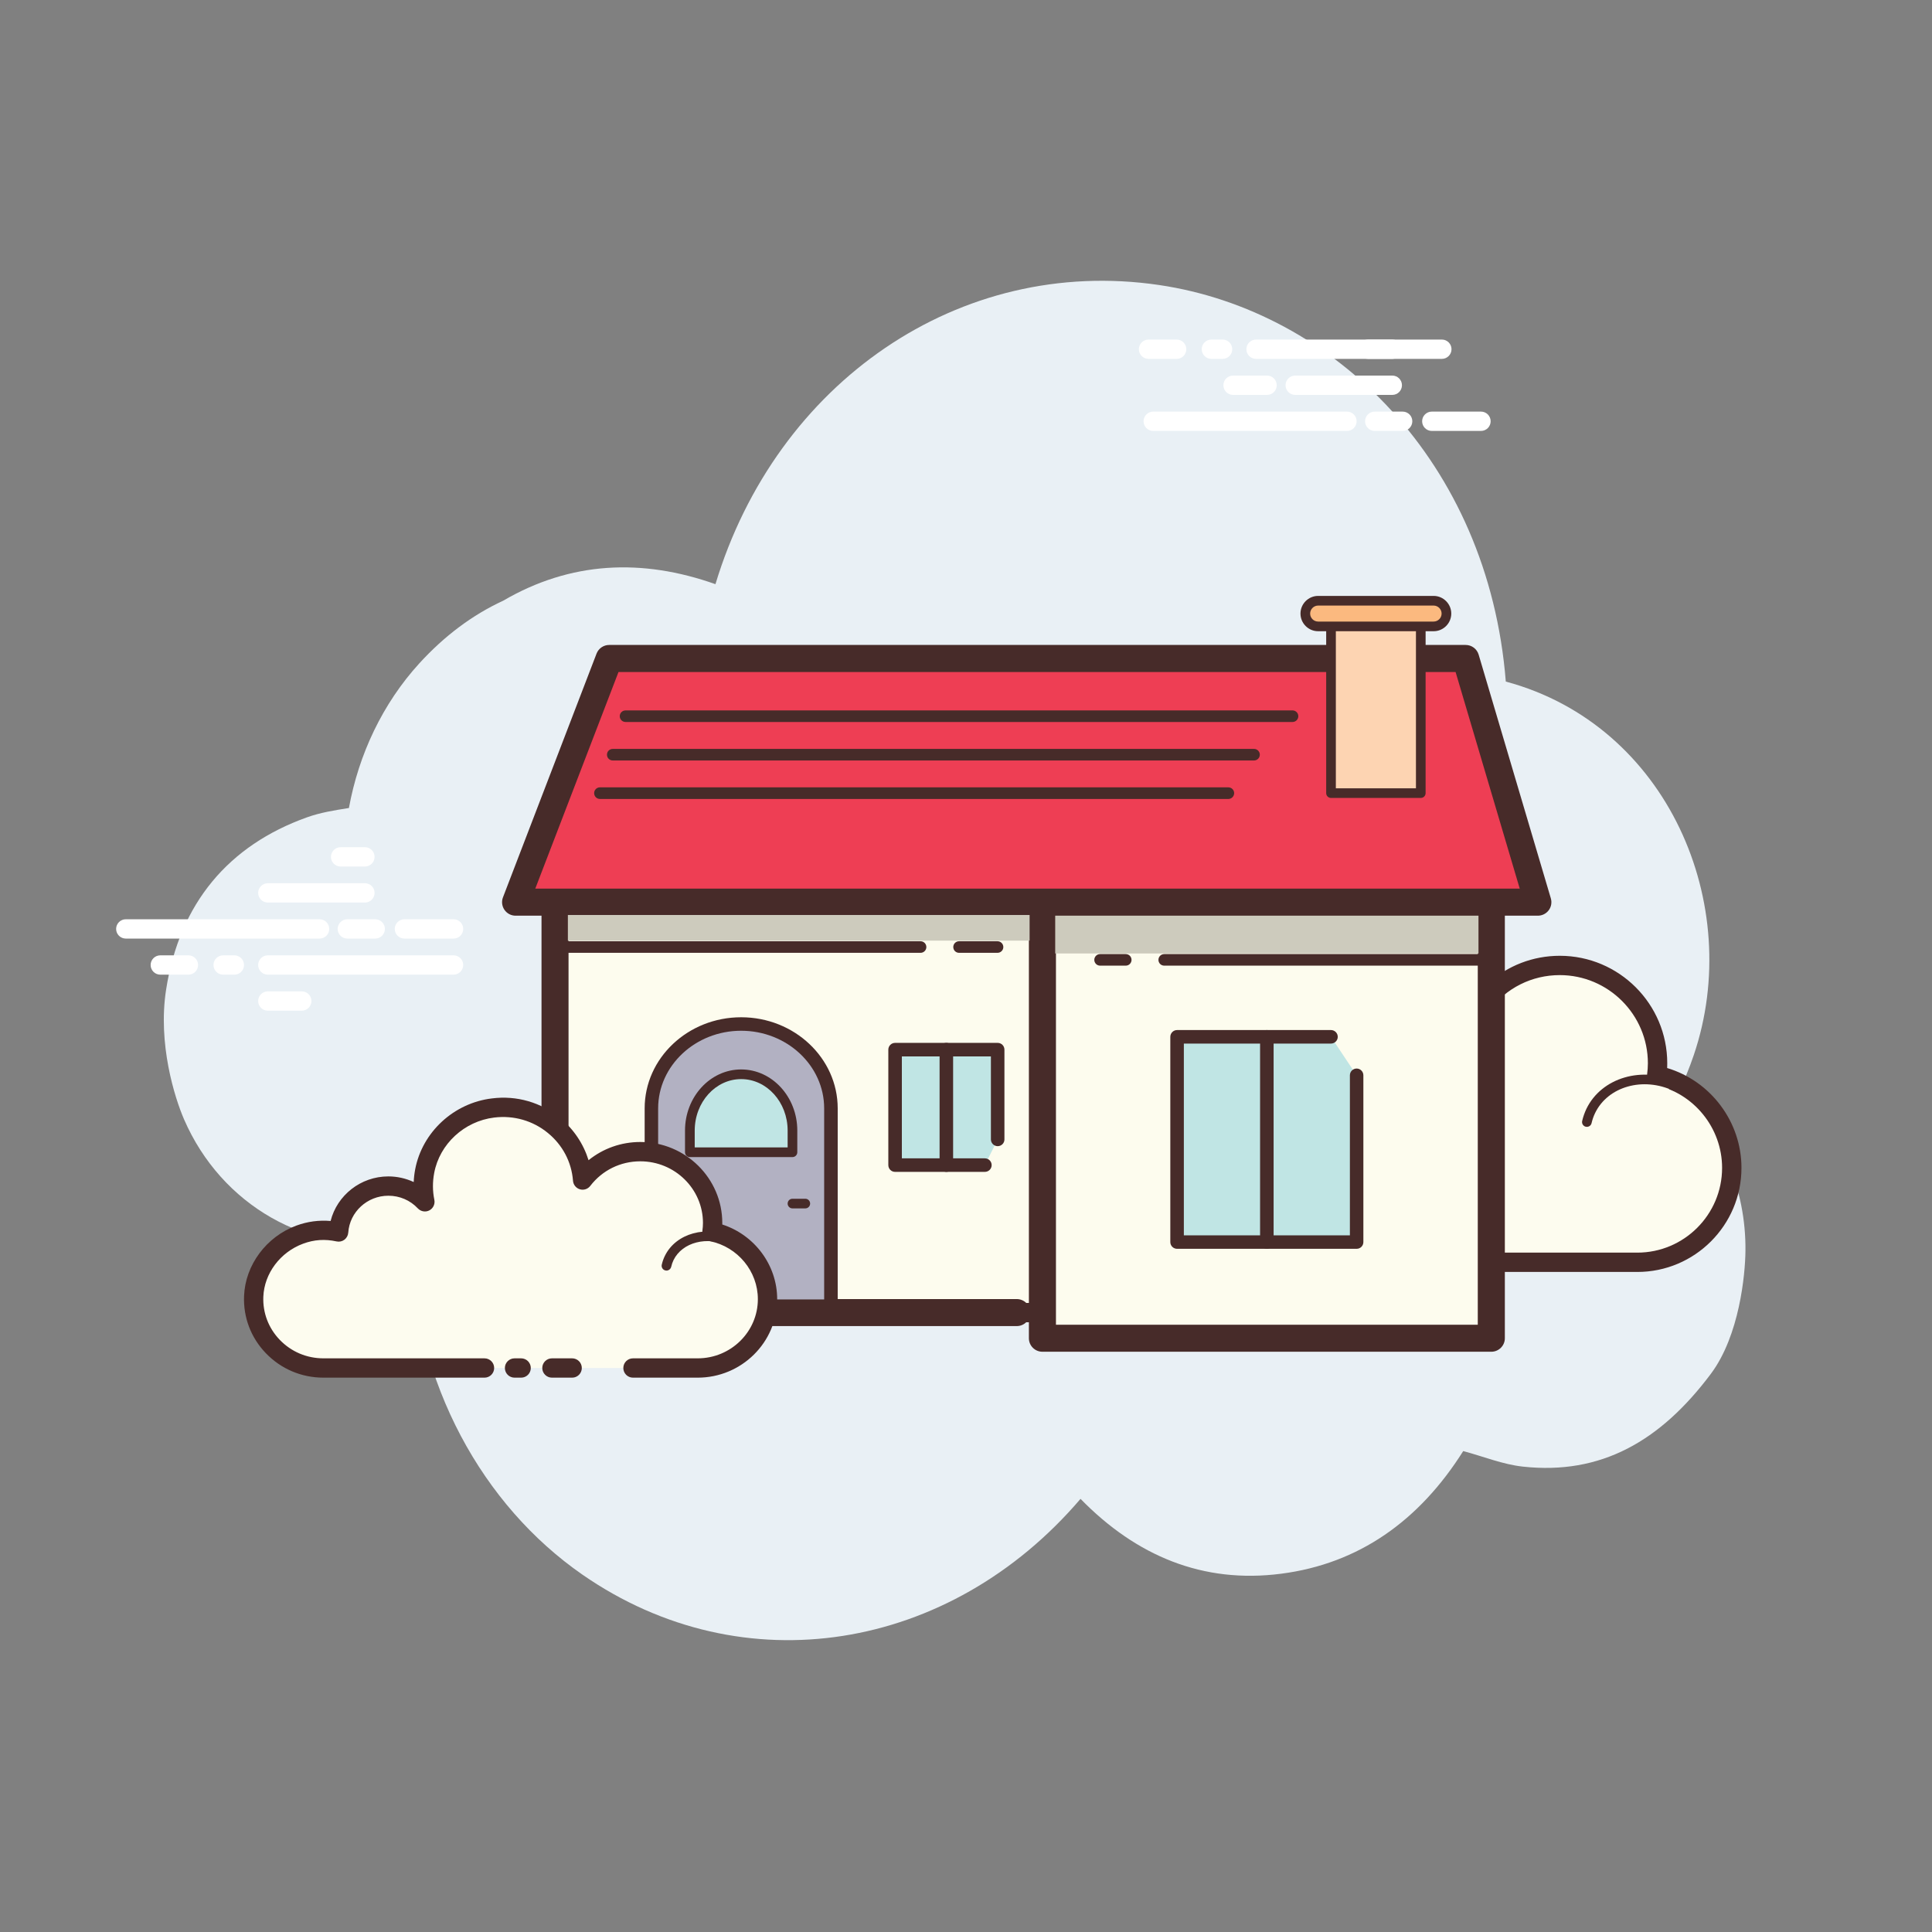
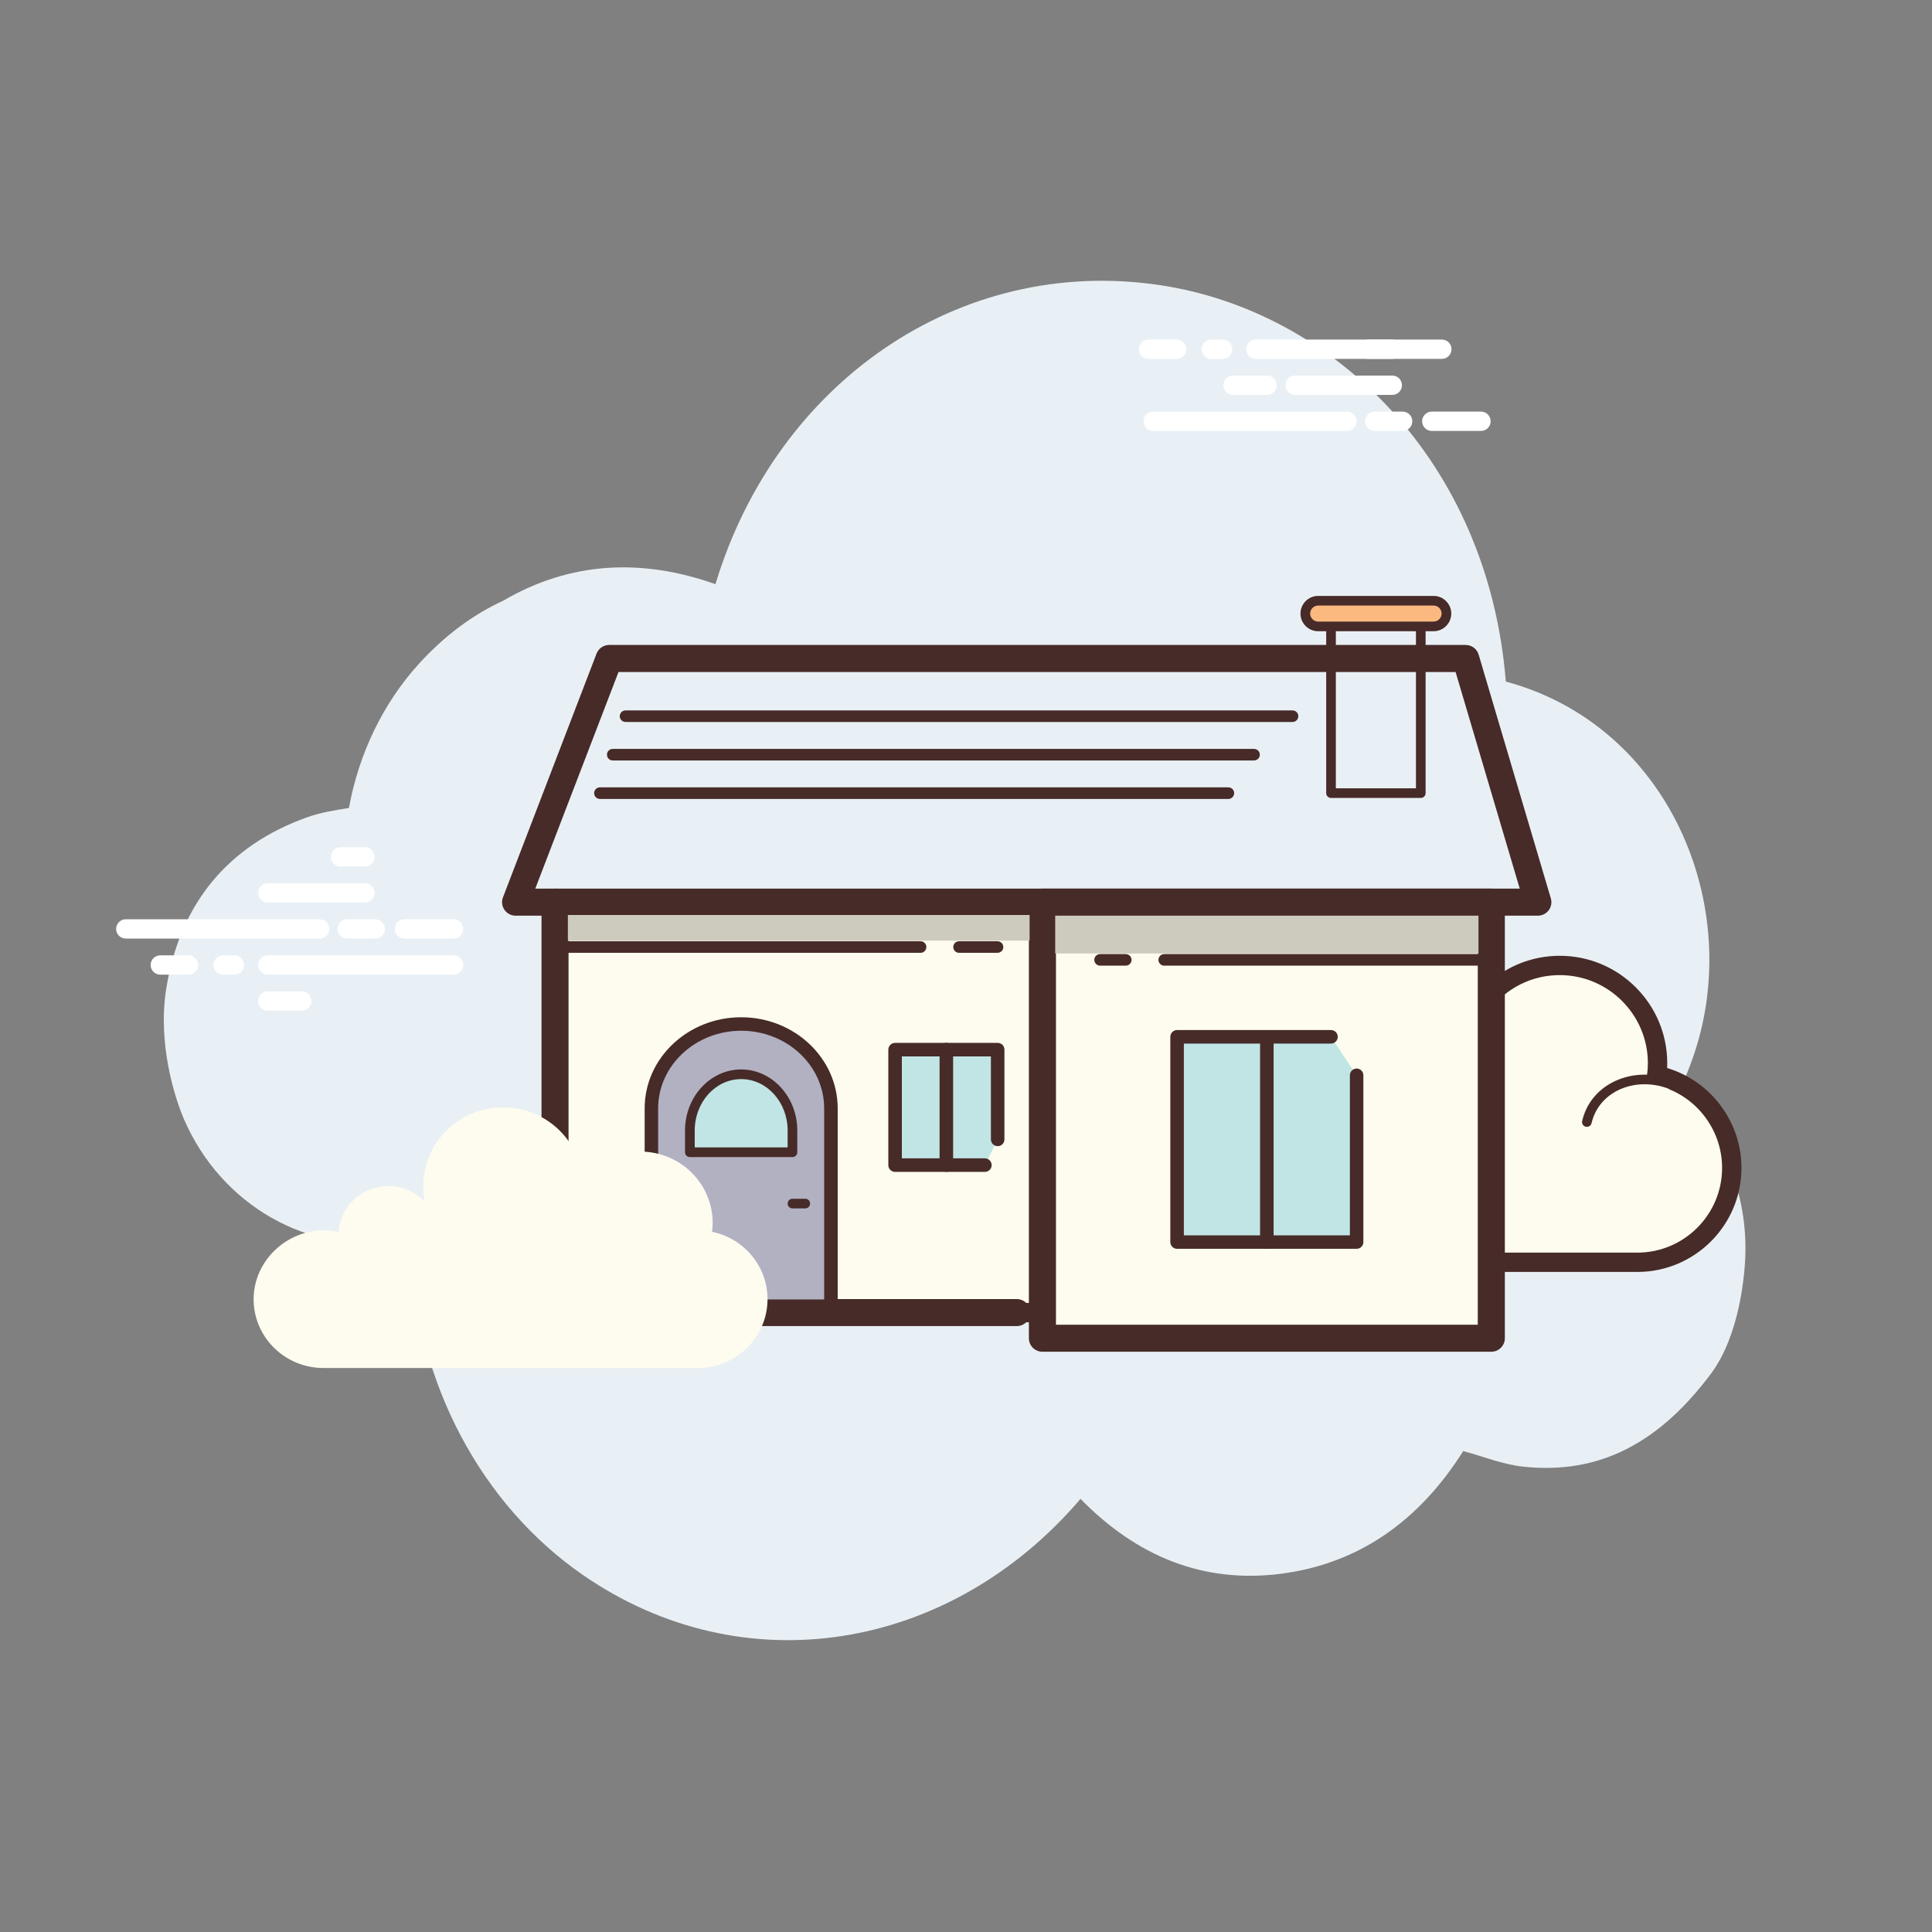
<svg xmlns="http://www.w3.org/2000/svg" viewBox="0 0 150 150" width="150px" height="150px">
  <rect x="0" y="0" width="150" height="150" fill="#808080" stroke="none" />
  <g id="surface75339003">
    <path style=" stroke:none;fill-rule:nonzero;fill:rgb(91.373%,94.118%,96.078%);fill-opacity:1;" d="M 130.312 84.82 C 130.766 83.895 131.164 82.922 131.508 81.906 C 135.457 70.25 129.484 56.289 116.91 52.918 C 115.551 35.84 103.551 24.129 89.996 22.129 C 74.484 19.84 60.277 29.695 55.547 45.355 C 49.848 43.336 44.297 43.582 39.062 46.641 C 36.688 47.738 34.516 49.359 32.566 51.492 C 29.707 54.621 27.848 58.57 27.09 62.734 C 25.969 62.91 24.867 63.086 23.824 63.461 C 17.766 65.633 13.941 70.105 12.895 76.844 C 12.242 81.039 13.559 85.223 14.293 86.914 C 17.195 93.598 23.926 97.383 30.766 96.383 C 31.105 96.332 31.602 96.484 31.895 96.73 C 32.254 107.41 37.441 116.859 45.219 122.254 C 57.699 130.91 73.758 128.242 83.891 116.371 C 88.23 120.812 93.398 122.969 99.465 122.184 C 105.5 121.406 110.188 118.078 113.605 112.66 C 115.184 113.086 116.684 113.699 118.23 113.867 C 124.293 114.531 128.906 111.902 132.828 106.668 C 135.059 103.688 135.496 98.949 135.516 97.137 C 135.574 92.254 133.578 87.805 130.312 84.82 Z M 130.312 84.82 " />
    <path style=" stroke:none;fill-rule:nonzero;fill:rgb(99.216%,98.824%,93.725%);fill-opacity:1;" d="M 109.48 98.004 C 109.48 98.004 127.016 98.004 127.121 98.004 C 131.172 98.004 134.453 94.719 134.453 90.672 C 134.453 87.137 131.953 84.188 128.629 83.496 C 128.668 83.184 128.691 82.871 128.691 82.551 C 128.691 78.359 125.293 74.957 121.098 74.957 C 118.621 74.957 116.43 76.148 115.043 77.984 C 114.688 73.312 110.516 69.711 105.637 70.309 C 102.07 70.746 99.117 73.504 98.461 77.039 C 98.25 78.172 98.273 79.273 98.484 80.305 C 97.527 79.273 96.164 78.625 94.648 78.625 C 91.871 78.625 89.605 80.785 89.426 83.516 C 88.168 83.238 86.797 83.258 85.352 83.801 C 82.59 84.836 80.625 87.434 80.512 90.379 C 80.348 94.562 83.691 98.008 87.84 98.008 C 88.152 98.008 89.262 98.008 89.516 98.008 L 104.746 98.008 " />
    <path style=" stroke:none;fill-rule:nonzero;fill:rgb(27.843%,16.863%,16.078%);fill-opacity:1;" d="M 127.121 98.754 L 109.48 98.754 C 109.066 98.754 108.73 98.418 108.73 98.004 C 108.73 97.59 109.066 97.254 109.48 97.254 L 127.121 97.254 C 130.75 97.254 133.703 94.301 133.703 90.672 C 133.703 87.57 131.504 84.859 128.477 84.227 C 128.094 84.148 127.836 83.789 127.883 83.398 C 127.918 83.121 127.941 82.84 127.941 82.551 C 127.941 78.777 124.871 75.707 121.098 75.707 C 118.941 75.707 116.949 76.703 115.641 78.434 C 115.453 78.684 115.133 78.789 114.832 78.703 C 114.531 78.613 114.316 78.352 114.297 78.039 C 114.141 75.973 113.129 74.031 111.52 72.715 C 109.895 71.383 107.84 70.793 105.73 71.055 C 102.48 71.453 99.797 73.969 99.199 77.172 C 99.016 78.176 99.02 79.18 99.219 80.152 C 99.285 80.484 99.125 80.816 98.828 80.969 C 98.527 81.129 98.164 81.059 97.934 80.812 C 97.074 79.887 95.906 79.375 94.648 79.375 C 92.297 79.375 90.332 81.215 90.18 83.566 C 90.164 83.785 90.055 83.984 89.879 84.117 C 89.703 84.246 89.477 84.293 89.27 84.25 C 88.008 83.973 86.812 84.051 85.617 84.5 C 83.113 85.441 81.363 87.812 81.266 90.406 C 81.195 92.219 81.844 93.934 83.098 95.234 C 84.348 96.535 86.035 97.254 87.844 97.254 L 104.746 97.254 C 105.16 97.254 105.496 97.59 105.496 98.004 C 105.496 98.418 105.16 98.754 104.746 98.754 L 87.84 98.754 C 85.621 98.754 83.555 97.875 82.016 96.277 C 80.477 94.676 79.68 92.57 79.766 90.348 C 79.891 87.16 82.031 84.246 85.094 83.098 C 86.293 82.648 87.535 82.5 88.793 82.648 C 89.359 79.914 91.789 77.875 94.652 77.875 C 95.68 77.875 96.684 78.145 97.566 78.641 C 97.566 78.062 97.621 77.484 97.727 76.902 C 98.441 73.059 101.656 70.043 105.551 69.566 C 108.074 69.254 110.527 69.965 112.473 71.555 C 113.98 72.789 115.047 74.484 115.531 76.348 C 117.051 74.973 119.012 74.207 121.102 74.207 C 125.703 74.207 129.445 77.949 129.445 82.551 C 129.445 82.676 129.445 82.801 129.438 82.922 C 132.816 83.934 135.207 87.09 135.207 90.672 C 135.207 95.129 131.578 98.754 127.121 98.754 Z M 127.121 98.754 " />
    <path style=" stroke:none;fill-rule:nonzero;fill:rgb(99.216%,98.824%,93.725%);fill-opacity:1;" d="M 105.23 81.852 C 102.516 81.672 100.184 83.547 100.016 86.035 C 99.996 86.344 100.008 86.648 100.055 86.941 C 99.531 86.352 98.754 85.953 97.867 85.895 C 96.238 85.785 94.832 86.859 94.629 88.324 C 94.332 88.242 94.023 88.188 93.703 88.168 C 91.332 88.012 89.289 89.652 89.141 91.828 " />
    <path style=" stroke:none;fill-rule:nonzero;fill:rgb(27.843%,16.863%,16.078%);fill-opacity:1;" d="M 89.145 92.203 C 89.133 92.203 89.125 92.203 89.117 92.199 C 88.91 92.188 88.754 92.008 88.77 91.801 C 88.926 89.422 91.156 87.629 93.73 87.793 C 93.93 87.805 94.137 87.828 94.344 87.871 C 94.754 86.418 96.227 85.398 97.891 85.52 C 98.527 85.559 99.125 85.758 99.637 86.094 C 99.637 86.062 99.641 86.035 99.641 86.008 C 99.82 83.32 102.336 81.254 105.254 81.477 C 105.461 81.492 105.617 81.668 105.602 81.875 C 105.59 82.082 105.395 82.254 105.203 82.223 C 102.684 82.086 100.539 83.781 100.391 86.062 C 100.371 86.336 100.383 86.613 100.422 86.887 C 100.449 87.051 100.363 87.215 100.211 87.285 C 100.062 87.355 99.883 87.32 99.773 87.195 C 99.297 86.656 98.59 86.316 97.84 86.27 C 96.445 86.215 95.18 87.102 95 88.375 C 94.984 88.48 94.926 88.578 94.836 88.637 C 94.742 88.699 94.633 88.715 94.527 88.688 C 94.242 88.609 93.957 88.559 93.68 88.539 C 91.527 88.414 89.648 89.883 89.516 91.852 C 89.504 92.051 89.34 92.203 89.145 92.203 Z M 89.145 92.203 " />
    <path style=" stroke:none;fill-rule:nonzero;fill:rgb(99.216%,98.824%,93.725%);fill-opacity:1;" d="M 130.094 84.355 C 127.543 83.152 124.598 84.004 123.508 86.254 C 123.375 86.535 123.273 86.824 123.207 87.117 " />
    <path style=" stroke:none;fill-rule:nonzero;fill:rgb(27.843%,16.863%,16.078%);fill-opacity:1;" d="M 123.207 87.488 C 123.18 87.488 123.152 87.484 123.121 87.48 C 122.922 87.434 122.793 87.234 122.84 87.031 C 122.914 86.707 123.027 86.391 123.168 86.09 C 124.344 83.66 127.52 82.727 130.25 84.012 C 130.438 84.102 130.52 84.324 130.43 84.512 C 130.344 84.699 130.117 84.777 129.93 84.691 C 127.57 83.578 124.84 84.352 123.844 86.414 C 123.723 86.664 123.633 86.926 123.57 87.195 C 123.531 87.371 123.379 87.488 123.207 87.488 Z M 123.207 87.488 " />
    <path style=" stroke:none;fill-rule:nonzero;fill:rgb(100%,100%,100%);fill-opacity:1;" d="M 24.812 72.871 L 9.766 72.871 C 9.352 72.871 9.016 72.535 9.016 72.121 C 9.016 71.711 9.352 71.371 9.766 71.371 L 24.812 71.371 C 25.227 71.371 25.562 71.711 25.562 72.121 C 25.562 72.535 25.227 72.871 24.812 72.871 Z M 29.133 72.871 L 26.965 72.871 C 26.551 72.871 26.215 72.535 26.215 72.121 C 26.215 71.711 26.551 71.371 26.965 71.371 L 29.133 71.371 C 29.547 71.371 29.883 71.711 29.883 72.121 C 29.883 72.535 29.547 72.871 29.133 72.871 Z M 35.215 72.871 L 31.398 72.871 C 30.984 72.871 30.648 72.535 30.648 72.121 C 30.648 71.711 30.984 71.371 31.398 71.371 L 35.215 71.371 C 35.629 71.371 35.965 71.711 35.965 72.121 C 35.965 72.535 35.629 72.871 35.215 72.871 Z M 35.215 75.672 L 20.793 75.672 C 20.379 75.672 20.043 75.336 20.043 74.922 C 20.043 74.508 20.379 74.172 20.793 74.172 L 35.215 74.172 C 35.629 74.172 35.965 74.508 35.965 74.922 C 35.965 75.336 35.629 75.672 35.215 75.672 Z M 18.195 75.672 L 17.324 75.672 C 16.91 75.672 16.574 75.336 16.574 74.922 C 16.574 74.508 16.91 74.172 17.324 74.172 L 18.195 74.172 C 18.609 74.172 18.945 74.508 18.945 74.922 C 18.945 75.336 18.609 75.672 18.195 75.672 Z M 14.629 75.672 L 12.445 75.672 C 12.031 75.672 11.695 75.336 11.695 74.922 C 11.695 74.508 12.031 74.172 12.445 74.172 L 14.629 74.172 C 15.043 74.172 15.379 74.508 15.379 74.922 C 15.379 75.336 15.043 75.672 14.629 75.672 Z M 28.332 70.074 L 20.793 70.074 C 20.379 70.074 20.043 69.738 20.043 69.324 C 20.043 68.91 20.379 68.574 20.793 68.574 L 28.332 68.574 C 28.746 68.574 29.082 68.91 29.082 69.324 C 29.082 69.738 28.746 70.074 28.332 70.074 Z M 28.332 67.277 L 26.445 67.277 C 26.031 67.277 25.695 66.941 25.695 66.527 C 25.695 66.113 26.031 65.777 26.445 65.777 L 28.332 65.777 C 28.746 65.777 29.082 66.113 29.082 66.527 C 29.082 66.941 28.746 67.277 28.332 67.277 Z M 23.43 78.469 L 20.793 78.469 C 20.379 78.469 20.043 78.133 20.043 77.719 C 20.043 77.305 20.379 76.969 20.793 76.969 L 23.43 76.969 C 23.844 76.969 24.18 77.305 24.18 77.719 C 24.18 78.133 23.844 78.469 23.43 78.469 Z M 104.578 33.457 L 89.535 33.457 C 89.121 33.457 88.785 33.121 88.785 32.707 C 88.785 32.293 89.121 31.957 89.535 31.957 L 104.578 31.957 C 104.992 31.957 105.328 32.293 105.328 32.707 C 105.328 33.121 104.992 33.457 104.578 33.457 Z M 108.902 33.457 L 106.734 33.457 C 106.32 33.457 105.984 33.121 105.984 32.707 C 105.984 32.293 106.32 31.957 106.734 31.957 L 108.902 31.957 C 109.316 31.957 109.652 32.293 109.652 32.707 C 109.652 33.121 109.316 33.457 108.902 33.457 Z M 114.984 33.457 L 111.164 33.457 C 110.75 33.457 110.414 33.121 110.414 32.707 C 110.414 32.293 110.75 31.957 111.164 31.957 L 114.984 31.957 C 115.398 31.957 115.734 32.293 115.734 32.707 C 115.734 33.121 115.398 33.457 114.984 33.457 Z M 111.945 27.863 L 97.52 27.863 C 97.105 27.863 96.77 27.527 96.77 27.113 C 96.77 26.699 97.105 26.363 97.52 26.363 L 111.945 26.363 C 112.359 26.363 112.695 26.699 112.695 27.113 C 112.695 27.527 112.359 27.863 111.945 27.863 Z M 94.922 27.863 L 94.051 27.863 C 93.637 27.863 93.301 27.527 93.301 27.113 C 93.301 26.699 93.637 26.363 94.051 26.363 L 94.922 26.363 C 95.336 26.363 95.672 26.699 95.672 27.113 C 95.672 27.527 95.336 27.863 94.922 27.863 Z M 91.355 27.863 L 89.172 27.863 C 88.758 27.863 88.422 27.527 88.422 27.113 C 88.422 26.699 88.758 26.363 89.172 26.363 L 91.355 26.363 C 91.77 26.363 92.105 26.699 92.105 27.113 C 92.105 27.527 91.773 27.863 91.355 27.863 Z M 108.098 30.66 L 100.559 30.66 C 100.145 30.66 99.809 30.324 99.809 29.91 C 99.809 29.496 100.145 29.16 100.559 29.16 L 108.098 29.16 C 108.512 29.16 108.848 29.496 108.848 29.91 C 108.848 30.324 108.512 30.66 108.098 30.66 Z M 108.098 30.66 " />
    <path style=" stroke:none;fill-rule:nonzero;fill:rgb(100%,100%,100%);fill-opacity:1;" d="M 108.098 27.863 L 106.215 27.863 C 105.801 27.863 105.465 27.527 105.465 27.113 C 105.465 26.699 105.801 26.363 106.215 26.363 L 108.098 26.363 C 108.512 26.363 108.848 26.699 108.848 27.113 C 108.848 27.527 108.512 27.863 108.098 27.863 Z M 98.375 30.66 L 95.734 30.66 C 95.32 30.66 94.984 30.324 94.984 29.91 C 94.984 29.496 95.32 29.16 95.734 29.16 L 98.375 29.16 C 98.789 29.16 99.125 29.496 99.125 29.91 C 99.125 30.324 98.789 30.66 98.375 30.66 Z M 98.375 30.66 " />
    <path style=" stroke:none;fill-rule:nonzero;fill:rgb(99.216%,98.824%,93.333%);fill-opacity:1;" d="M 43.094 70.043 L 80.93 70.043 L 80.93 101.91 L 43.094 101.91 Z M 43.094 70.043 " />
    <path style=" stroke:none;fill-rule:nonzero;fill:rgb(27.843%,16.863%,16.078%);fill-opacity:1;" d="M 81.684 102.66 L 42.344 102.66 L 42.344 69.293 L 81.684 69.293 Z M 43.844 101.16 L 80.184 101.16 L 80.184 70.793 L 43.844 70.793 Z M 43.844 101.16 " />
    <path style=" stroke:none;fill-rule:nonzero;fill:rgb(27.843%,16.863%,16.078%);fill-opacity:1;" d="M 78.941 102.957 L 43.094 102.957 C 42.512 102.957 42.043 102.488 42.043 101.91 L 42.043 70.043 C 42.043 69.465 42.512 68.992 43.094 68.992 C 43.672 68.992 44.141 69.465 44.141 70.043 L 44.141 100.859 L 78.941 100.859 C 79.52 100.859 79.992 101.328 79.992 101.91 C 79.992 102.488 79.52 102.957 78.941 102.957 Z M 78.941 102.957 " />
    <path style=" stroke:none;fill-rule:nonzero;fill:rgb(99.216%,98.824%,93.333%);fill-opacity:1;" d="M 80.934 70.043 L 115.785 70.043 L 115.785 103.902 L 80.934 103.902 Z M 80.934 70.043 " />
    <path style=" stroke:none;fill-rule:nonzero;fill:rgb(27.843%,16.863%,16.078%);fill-opacity:1;" d="M 115.785 104.949 L 80.934 104.949 C 80.352 104.949 79.883 104.48 79.883 103.902 L 79.883 70.043 C 79.883 69.465 80.352 68.992 80.934 68.992 L 115.785 68.992 C 116.367 68.992 116.836 69.465 116.836 70.043 L 116.836 103.902 C 116.836 104.48 116.363 104.949 115.785 104.949 Z M 81.984 102.852 L 114.734 102.852 L 114.734 71.094 L 81.984 71.094 Z M 81.984 102.852 " />
    <path style=" stroke:none;fill-rule:nonzero;fill:rgb(80.392%,79.608%,74.118%);fill-opacity:1;" d="M 81.926 71.039 L 114.789 71.039 L 114.789 74.027 L 81.926 74.027 Z M 81.926 71.039 " />
-     <path style=" stroke:none;fill-rule:nonzero;fill:rgb(93.333%,24.314%,32.941%);fill-opacity:1;" d="M 43.121 70.043 L 40.031 70.043 L 47.297 51.125 L 113.793 51.125 L 119.398 70.043 Z M 43.121 70.043 " />
    <path style=" stroke:none;fill-rule:nonzero;fill:rgb(27.843%,16.863%,16.078%);fill-opacity:1;" d="M 119.398 71.094 L 40.031 71.094 C 39.684 71.094 39.363 70.926 39.164 70.637 C 38.969 70.352 38.926 69.988 39.051 69.668 L 46.316 50.746 C 46.473 50.34 46.863 50.074 47.297 50.074 L 113.793 50.074 C 114.258 50.074 114.668 50.379 114.801 50.824 L 120.406 69.746 C 120.5 70.062 120.441 70.406 120.242 70.672 C 120.043 70.938 119.73 71.094 119.398 71.094 Z M 41.559 68.992 L 117.992 68.992 L 113.012 52.176 L 48.02 52.176 Z M 41.559 68.992 " />
    <path style=" stroke:none;fill-rule:nonzero;fill:rgb(75.294%,89.804%,89.412%);fill-opacity:1;" d="M 105.328 83.488 L 105.328 96.434 L 91.387 96.434 L 91.387 80.5 L 103.336 80.5 " />
    <path style=" stroke:none;fill-rule:nonzero;fill:rgb(27.843%,16.863%,16.078%);fill-opacity:1;" d="M 105.328 96.957 L 91.387 96.957 C 91.098 96.957 90.863 96.723 90.863 96.434 L 90.863 80.5 C 90.863 80.211 91.098 79.973 91.387 79.973 L 103.336 79.973 C 103.625 79.973 103.863 80.207 103.863 80.5 C 103.863 80.789 103.625 81.023 103.336 81.023 L 91.914 81.023 L 91.914 95.91 L 104.805 95.91 L 104.805 83.488 C 104.805 83.199 105.039 82.961 105.328 82.961 C 105.617 82.961 105.852 83.195 105.852 83.488 L 105.852 96.434 C 105.852 96.723 105.621 96.957 105.328 96.957 Z M 105.328 96.957 " />
    <path style=" stroke:none;fill-rule:nonzero;fill:rgb(27.843%,16.863%,16.078%);fill-opacity:1;" d="M 98.359 96.957 C 98.07 96.957 97.832 96.723 97.832 96.434 L 97.832 80.5 C 97.832 80.211 98.07 79.973 98.359 79.973 C 98.648 79.973 98.883 80.207 98.883 80.5 L 98.883 96.434 C 98.883 96.723 98.648 96.957 98.359 96.957 Z M 98.359 96.957 " />
    <path style=" stroke:none;fill-rule:nonzero;fill:rgb(69.804%,69.412%,76.078%);fill-opacity:1;" d="M 64.516 101.41 L 64.516 86.055 C 64.516 82.449 61.379 79.504 57.543 79.504 C 53.711 79.504 50.574 82.449 50.574 86.055 L 50.574 101.41 Z M 64.516 101.41 " />
    <path style=" stroke:none;fill-rule:nonzero;fill:rgb(27.843%,16.863%,16.078%);fill-opacity:1;" d="M 64.516 101.934 L 50.574 101.934 C 50.285 101.934 50.051 101.699 50.051 101.41 L 50.051 86.055 C 50.051 82.152 53.41 78.98 57.543 78.98 C 61.676 78.98 65.039 82.152 65.039 86.055 L 65.039 101.41 C 65.039 101.699 64.805 101.934 64.516 101.934 Z M 51.098 100.887 L 63.988 100.887 L 63.988 86.055 C 63.988 82.734 61.098 80.027 57.543 80.027 C 53.992 80.027 51.098 82.734 51.098 86.055 Z M 51.098 100.887 " />
    <path style=" stroke:none;fill-rule:nonzero;fill:rgb(75.294%,89.804%,89.412%);fill-opacity:1;" d="M 61.527 89.461 L 61.527 87.777 C 61.527 85.371 59.734 83.402 57.543 83.402 C 55.355 83.402 53.562 85.371 53.562 87.777 L 53.562 89.461 Z M 61.527 89.461 " />
    <path style=" stroke:none;fill-rule:nonzero;fill:rgb(27.843%,16.863%,16.078%);fill-opacity:1;" d="M 61.527 89.836 L 53.559 89.836 C 53.352 89.836 53.184 89.668 53.184 89.461 L 53.184 87.777 C 53.184 85.16 55.141 83.031 57.543 83.031 C 59.945 83.031 61.902 85.16 61.902 87.777 L 61.902 89.461 C 61.902 89.668 61.734 89.836 61.527 89.836 Z M 53.934 89.086 L 61.152 89.086 L 61.152 87.777 C 61.152 85.57 59.535 83.781 57.543 83.781 C 55.555 83.781 53.938 85.57 53.938 87.777 L 53.938 89.086 Z M 62.523 93.82 L 61.527 93.82 C 61.32 93.82 61.152 93.652 61.152 93.445 C 61.152 93.238 61.32 93.07 61.527 93.07 L 62.523 93.07 C 62.73 93.07 62.898 93.238 62.898 93.445 C 62.898 93.652 62.73 93.82 62.523 93.82 Z M 62.523 93.82 " />
    <path style=" stroke:none;fill-rule:nonzero;fill:rgb(80.392%,79.608%,74.118%);fill-opacity:1;" d="M 44.09 71.039 L 79.938 71.039 L 79.938 73.031 L 44.09 73.031 Z M 44.09 71.039 " />
    <path style=" stroke:none;fill-rule:nonzero;fill:rgb(75.294%,89.804%,89.412%);fill-opacity:1;" d="M 76.465 90.457 L 69.492 90.457 L 69.492 81.496 L 77.461 81.496 L 77.461 88.465 " />
    <path style=" stroke:none;fill-rule:nonzero;fill:rgb(27.843%,16.863%,16.078%);fill-opacity:1;" d="M 76.465 90.984 L 69.492 90.984 C 69.203 90.984 68.969 90.75 68.969 90.457 L 68.969 81.496 C 68.969 81.207 69.203 80.969 69.492 80.969 L 77.461 80.969 C 77.75 80.969 77.984 81.203 77.984 81.496 L 77.984 88.465 C 77.984 88.754 77.75 88.988 77.461 88.988 C 77.172 88.988 76.934 88.754 76.934 88.465 L 76.934 82.02 L 70.02 82.02 L 70.02 89.934 L 76.465 89.934 C 76.754 89.934 76.992 90.168 76.992 90.457 C 76.992 90.75 76.754 90.984 76.465 90.984 Z M 76.465 90.984 " />
    <path style=" stroke:none;fill-rule:nonzero;fill:rgb(27.843%,16.863%,16.078%);fill-opacity:1;" d="M 73.477 90.984 C 73.188 90.984 72.949 90.75 72.949 90.457 L 72.949 81.496 C 72.949 81.207 73.188 80.969 73.477 80.969 C 73.766 80.969 74 81.203 74 81.496 L 74 90.457 C 74 90.746 73.766 90.984 73.477 90.984 Z M 73.477 90.984 " />
-     <path style=" stroke:none;fill-rule:nonzero;fill:rgb(99.216%,83.137%,69.804%);fill-opacity:1;" d="M 103.336 47.637 L 110.309 47.637 L 110.309 61.578 L 103.336 61.578 Z M 103.336 47.637 " />
-     <path style=" stroke:none;fill-rule:nonzero;fill:rgb(27.843%,16.863%,16.078%);fill-opacity:1;" d="M 110.309 61.953 L 103.34 61.953 C 103.133 61.953 102.965 61.785 102.965 61.578 L 102.965 47.637 C 102.965 47.43 103.133 47.262 103.34 47.262 L 110.309 47.262 C 110.516 47.262 110.684 47.43 110.684 47.637 L 110.684 61.578 C 110.684 61.785 110.516 61.953 110.309 61.953 Z M 103.715 61.203 L 109.934 61.203 L 109.934 48.012 L 103.715 48.012 Z M 103.715 61.203 " />
+     <path style=" stroke:none;fill-rule:nonzero;fill:rgb(27.843%,16.863%,16.078%);fill-opacity:1;" d="M 110.309 61.953 L 103.34 61.953 C 103.133 61.953 102.965 61.785 102.965 61.578 L 102.965 47.637 C 102.965 47.43 103.133 47.262 103.34 47.262 L 110.309 47.262 C 110.516 47.262 110.684 47.43 110.684 47.637 L 110.684 61.578 C 110.684 61.785 110.516 61.953 110.309 61.953 M 103.715 61.203 L 109.934 61.203 L 109.934 48.012 L 103.715 48.012 Z M 103.715 61.203 " />
    <path style=" stroke:none;fill-rule:nonzero;fill:rgb(98.431%,72.549%,49.804%);fill-opacity:1;" d="M 111.305 48.633 L 102.34 48.633 C 101.793 48.633 101.344 48.188 101.344 47.637 C 101.344 47.09 101.793 46.641 102.34 46.641 L 111.305 46.641 C 111.852 46.641 112.301 47.09 112.301 47.637 C 112.301 48.188 111.852 48.633 111.305 48.633 Z M 111.305 48.633 " />
    <path style=" stroke:none;fill-rule:nonzero;fill:rgb(27.843%,16.863%,16.078%);fill-opacity:1;" d="M 111.305 49.008 L 102.34 49.008 C 101.586 49.008 100.969 48.395 100.969 47.637 C 100.969 46.883 101.586 46.266 102.34 46.266 L 111.305 46.266 C 112.059 46.266 112.676 46.883 112.676 47.637 C 112.676 48.395 112.059 49.008 111.305 49.008 Z M 102.34 47.016 C 102 47.016 101.719 47.297 101.719 47.637 C 101.719 47.98 102 48.258 102.34 48.258 L 111.305 48.258 C 111.648 48.258 111.926 47.98 111.926 47.637 C 111.926 47.297 111.645 47.016 111.305 47.016 Z M 77.445 73.977 L 74.461 73.977 C 74.211 73.977 74.012 73.777 74.012 73.527 C 74.012 73.281 74.211 73.078 74.461 73.078 L 77.449 73.078 C 77.695 73.078 77.898 73.281 77.898 73.527 C 77.898 73.777 77.695 73.977 77.445 73.977 Z M 71.473 73.977 L 43.59 73.977 C 43.34 73.977 43.141 73.777 43.141 73.527 C 43.141 73.281 43.34 73.078 43.59 73.078 L 71.473 73.078 C 71.723 73.078 71.922 73.281 71.922 73.527 C 71.922 73.777 71.719 73.977 71.473 73.977 Z M 116.281 74.973 L 90.391 74.973 C 90.141 74.973 89.941 74.773 89.941 74.523 C 89.941 74.277 90.141 74.074 90.391 74.074 L 116.281 74.074 C 116.531 74.074 116.73 74.277 116.73 74.523 C 116.73 74.773 116.531 74.973 116.281 74.973 Z M 100.352 56.055 L 48.57 56.055 C 48.32 56.055 48.117 55.855 48.117 55.605 C 48.117 55.355 48.32 55.156 48.57 55.156 L 100.352 55.156 C 100.598 55.156 100.801 55.355 100.801 55.605 C 100.801 55.855 100.598 56.055 100.352 56.055 Z M 97.363 59.043 L 47.574 59.043 C 47.324 59.043 47.125 58.844 47.125 58.594 C 47.125 58.344 47.324 58.145 47.574 58.145 L 97.363 58.145 C 97.609 58.145 97.812 58.344 97.812 58.594 C 97.812 58.844 97.609 59.043 97.363 59.043 Z M 95.371 62.031 L 46.578 62.031 C 46.328 62.031 46.129 61.828 46.129 61.578 C 46.129 61.332 46.328 61.129 46.578 61.129 L 95.371 61.129 C 95.617 61.129 95.82 61.332 95.82 61.578 C 95.82 61.828 95.617 62.031 95.371 62.031 Z M 87.402 74.973 L 85.41 74.973 C 85.164 74.973 84.961 74.773 84.961 74.523 C 84.961 74.277 85.164 74.074 85.41 74.074 L 87.402 74.074 C 87.652 74.074 87.852 74.277 87.852 74.523 C 87.852 74.773 87.652 74.973 87.402 74.973 Z M 87.402 74.973 " />
    <path style=" stroke:none;fill-rule:nonzero;fill:rgb(99.216%,98.824%,93.725%);fill-opacity:1;" d="M 49.145 106.211 C 51.816 106.211 54.137 106.211 54.168 106.211 C 57.164 106.211 59.59 103.816 59.59 100.867 C 59.59 98.289 57.742 96.141 55.281 95.637 C 55.312 95.41 55.332 95.184 55.332 94.949 C 55.332 91.891 52.816 89.41 49.715 89.41 C 47.883 89.41 46.262 90.281 45.234 91.617 C 44.973 88.215 41.891 85.59 38.281 86.023 C 35.641 86.34 33.461 88.352 32.973 90.93 C 32.816 91.754 32.832 92.555 32.988 93.309 C 32.281 92.559 31.273 92.086 30.152 92.086 C 28.098 92.086 26.426 93.66 26.289 95.652 C 25.359 95.449 24.344 95.461 23.277 95.855 C 21.234 96.609 19.781 98.504 19.695 100.652 C 19.574 103.703 22.047 106.211 25.113 106.211 C 25.348 106.211 26.164 106.211 26.355 106.211 L 37.617 106.211 M 39.949 106.211 L 40.461 106.211 " />
-     <path style=" stroke:none;fill-rule:nonzero;fill:rgb(27.843%,16.863%,16.078%);fill-opacity:1;" d="M 54.168 106.961 L 49.145 106.961 C 48.73 106.961 48.395 106.625 48.395 106.211 C 48.395 105.797 48.73 105.461 49.145 105.461 L 54.168 105.461 C 56.746 105.461 58.84 103.398 58.84 100.867 C 58.84 98.703 57.281 96.812 55.129 96.367 C 54.746 96.289 54.488 95.93 54.535 95.539 C 54.562 95.348 54.578 95.148 54.578 94.949 C 54.578 92.309 52.398 90.164 49.715 90.164 C 48.176 90.164 46.762 90.859 45.828 92.074 C 45.641 92.32 45.316 92.426 45.02 92.336 C 44.723 92.246 44.512 91.984 44.488 91.676 C 44.375 90.219 43.684 88.902 42.539 87.965 C 41.375 87.008 39.887 86.582 38.371 86.766 C 36.051 87.047 34.133 88.816 33.711 91.066 C 33.578 91.77 33.582 92.473 33.723 93.156 C 33.789 93.484 33.633 93.816 33.336 93.973 C 33.039 94.129 32.676 94.066 32.441 93.82 C 31.844 93.184 31.027 92.836 30.152 92.836 C 28.512 92.836 27.148 94.094 27.039 95.699 C 27.023 95.918 26.914 96.117 26.742 96.25 C 26.566 96.383 26.344 96.43 26.129 96.383 C 25.234 96.188 24.383 96.242 23.535 96.559 C 21.758 97.215 20.516 98.871 20.445 100.68 C 20.395 101.93 20.848 103.117 21.719 104.023 C 22.609 104.949 23.816 105.461 25.113 105.461 L 37.617 105.461 C 38.031 105.461 38.367 105.797 38.367 106.211 C 38.367 106.625 38.031 106.961 37.617 106.961 L 25.113 106.961 C 23.406 106.961 21.816 106.285 20.637 105.059 C 19.48 103.855 18.883 102.281 18.949 100.621 C 19.043 98.215 20.676 96.016 23.016 95.152 C 23.879 94.836 24.766 94.719 25.668 94.797 C 26.172 92.801 28.004 91.336 30.152 91.336 C 30.836 91.336 31.508 91.488 32.121 91.773 C 32.133 91.445 32.172 91.117 32.234 90.789 C 32.781 87.902 35.227 85.637 38.191 85.281 C 40.121 85.035 42.008 85.59 43.492 86.805 C 44.535 87.66 45.301 88.809 45.695 90.078 C 46.82 89.168 48.223 88.664 49.715 88.664 C 53.223 88.664 56.078 91.484 56.078 94.949 C 56.078 94.992 56.078 95.031 56.078 95.07 C 58.582 95.879 60.34 98.219 60.34 100.867 C 60.34 104.227 57.57 106.961 54.168 106.961 Z M 40.461 106.961 L 39.949 106.961 C 39.535 106.961 39.199 106.625 39.199 106.211 C 39.199 105.797 39.535 105.461 39.949 105.461 L 40.461 105.461 C 40.875 105.461 41.211 105.797 41.211 106.211 C 41.211 106.625 40.875 106.961 40.461 106.961 Z M 40.461 106.961 " />
-     <path style=" stroke:none;fill-rule:nonzero;fill:rgb(27.843%,16.863%,16.078%);fill-opacity:1;" d="M 51.742 98.648 C 51.719 98.648 51.688 98.645 51.66 98.637 C 51.461 98.594 51.332 98.391 51.379 98.191 C 51.434 97.953 51.512 97.723 51.621 97.504 C 52.484 95.742 54.863 95.094 56.93 96.055 C 57.117 96.145 57.199 96.367 57.113 96.555 C 57.023 96.738 56.801 96.82 56.613 96.734 C 54.914 95.945 52.977 96.438 52.293 97.832 C 52.215 97.996 52.152 98.176 52.113 98.352 C 52.07 98.527 51.918 98.648 51.742 98.648 Z M 44.422 106.961 L 42.852 106.961 C 42.438 106.961 42.102 106.625 42.102 106.211 C 42.102 105.797 42.438 105.461 42.852 105.461 L 44.422 105.461 C 44.836 105.461 45.172 105.797 45.172 106.211 C 45.172 106.625 44.836 106.961 44.422 106.961 Z M 44.422 106.961 " />
  </g>
</svg>